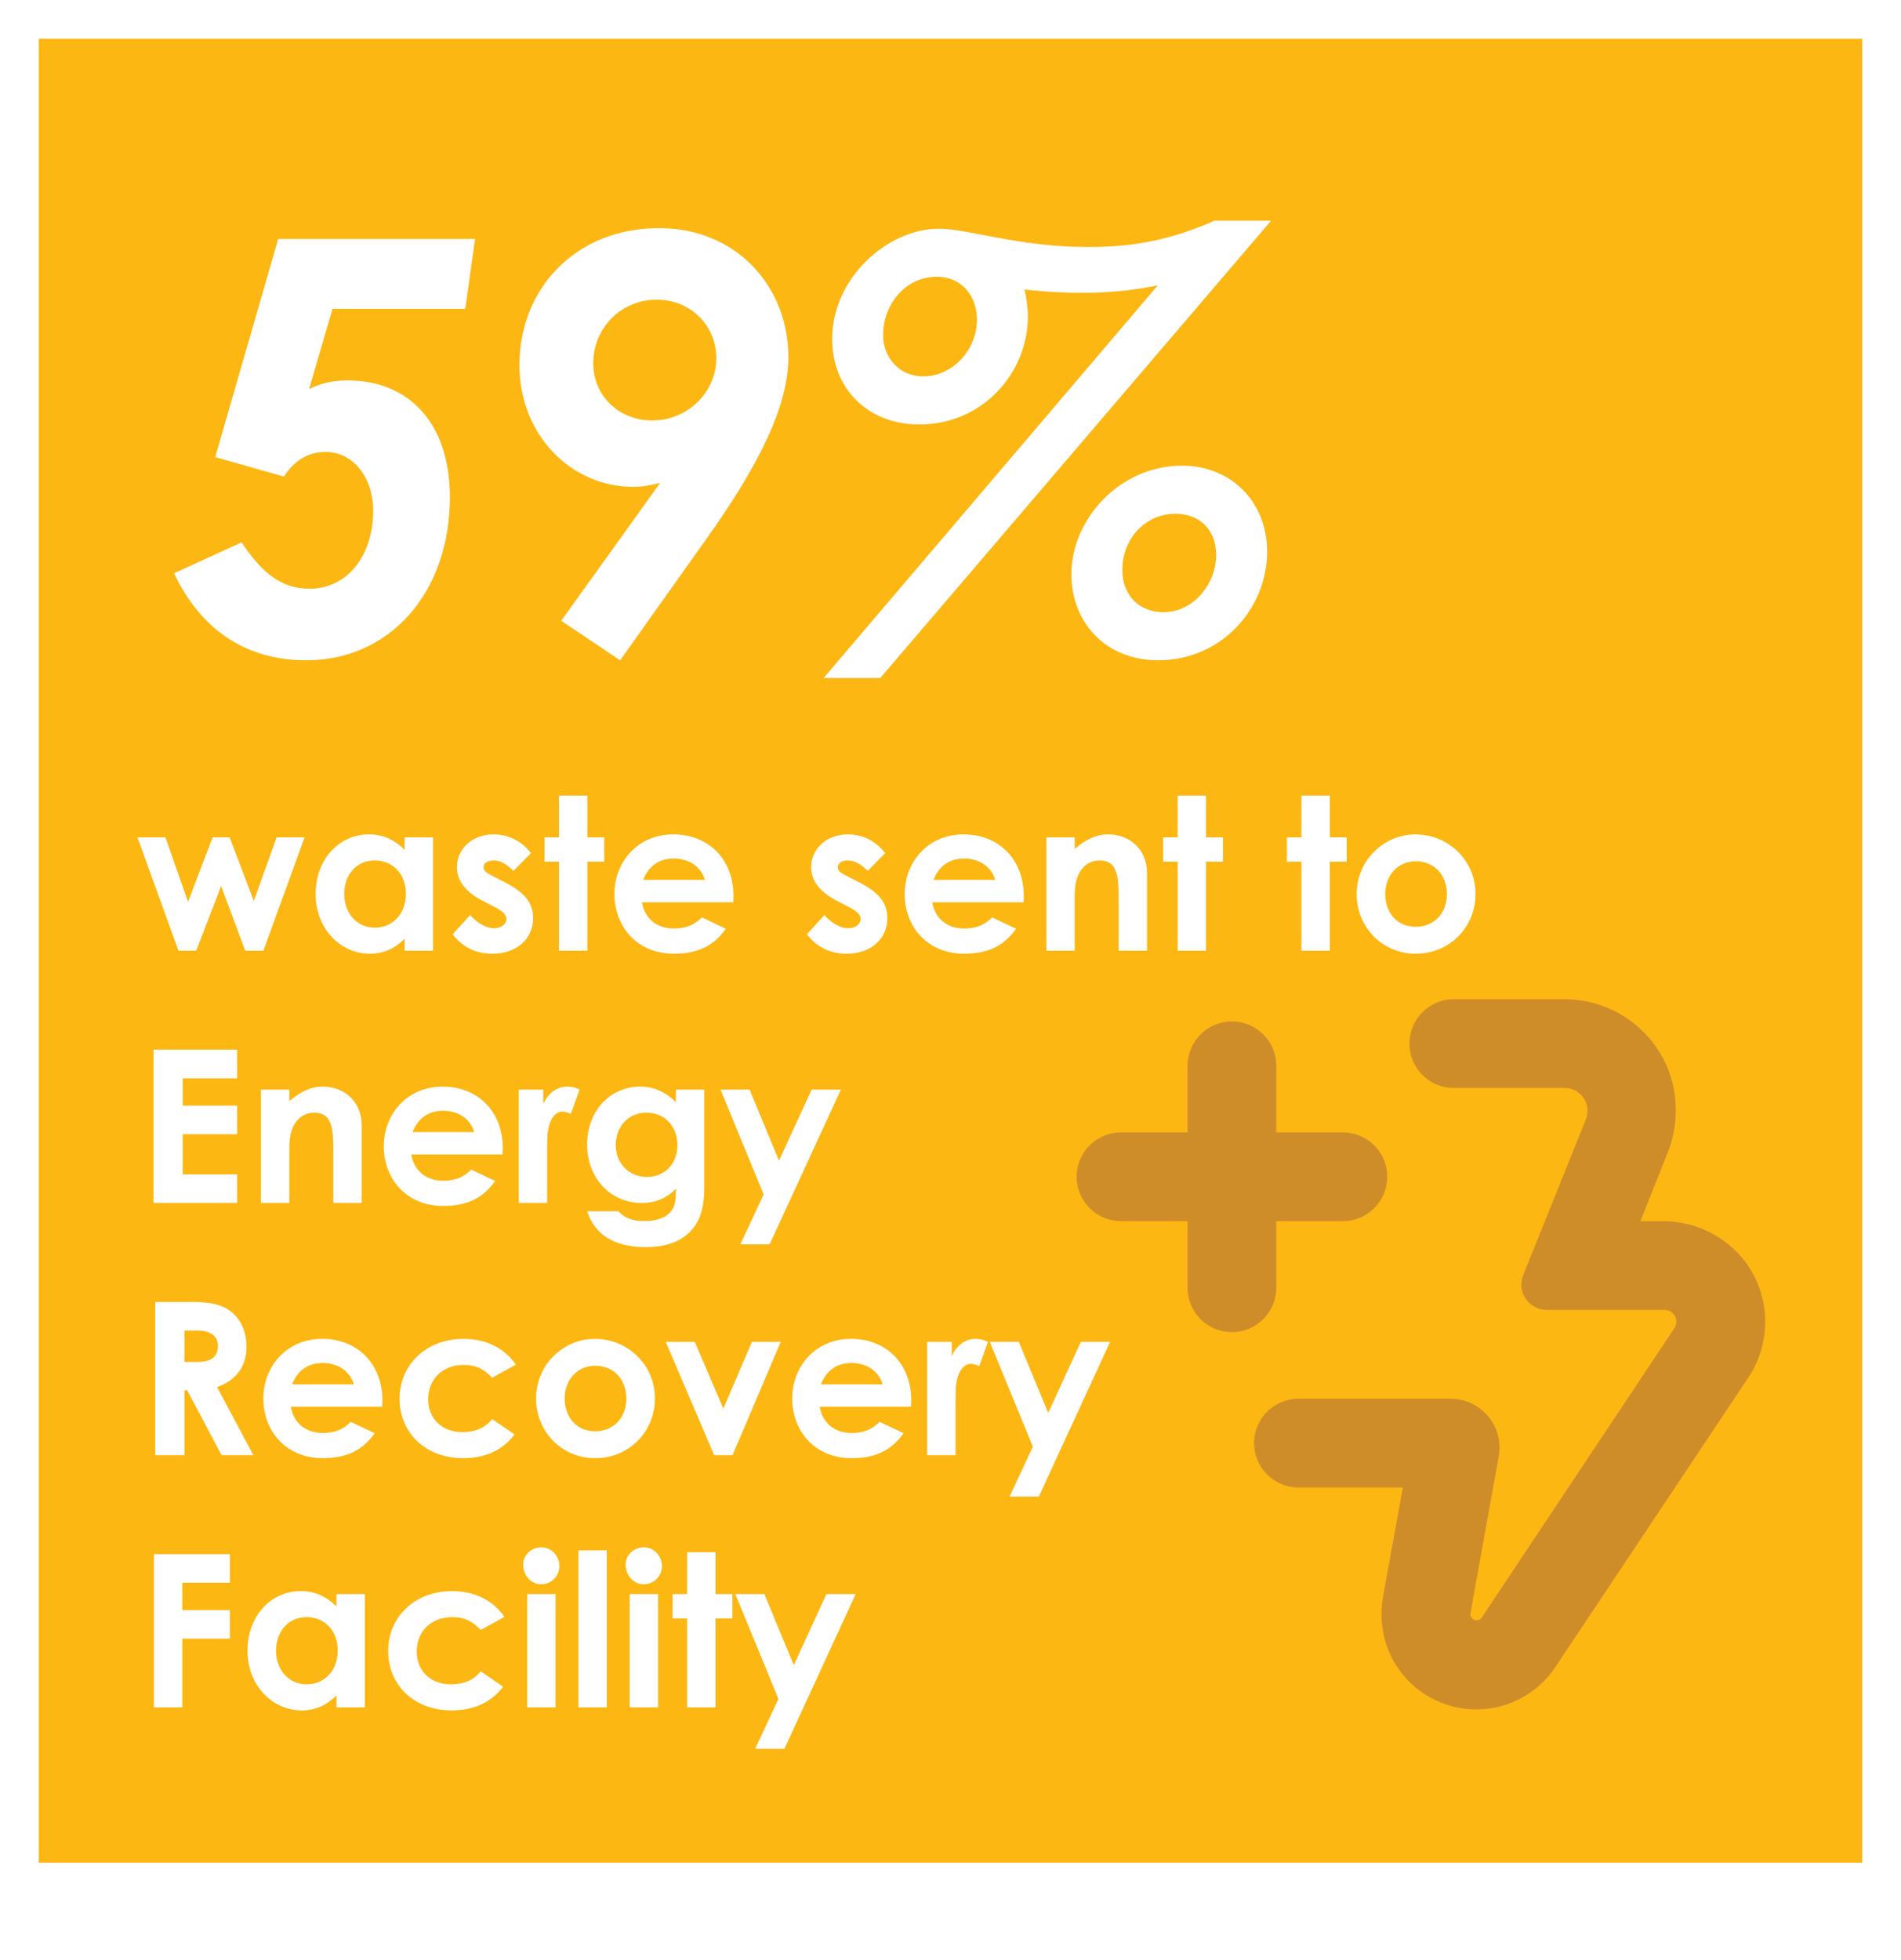
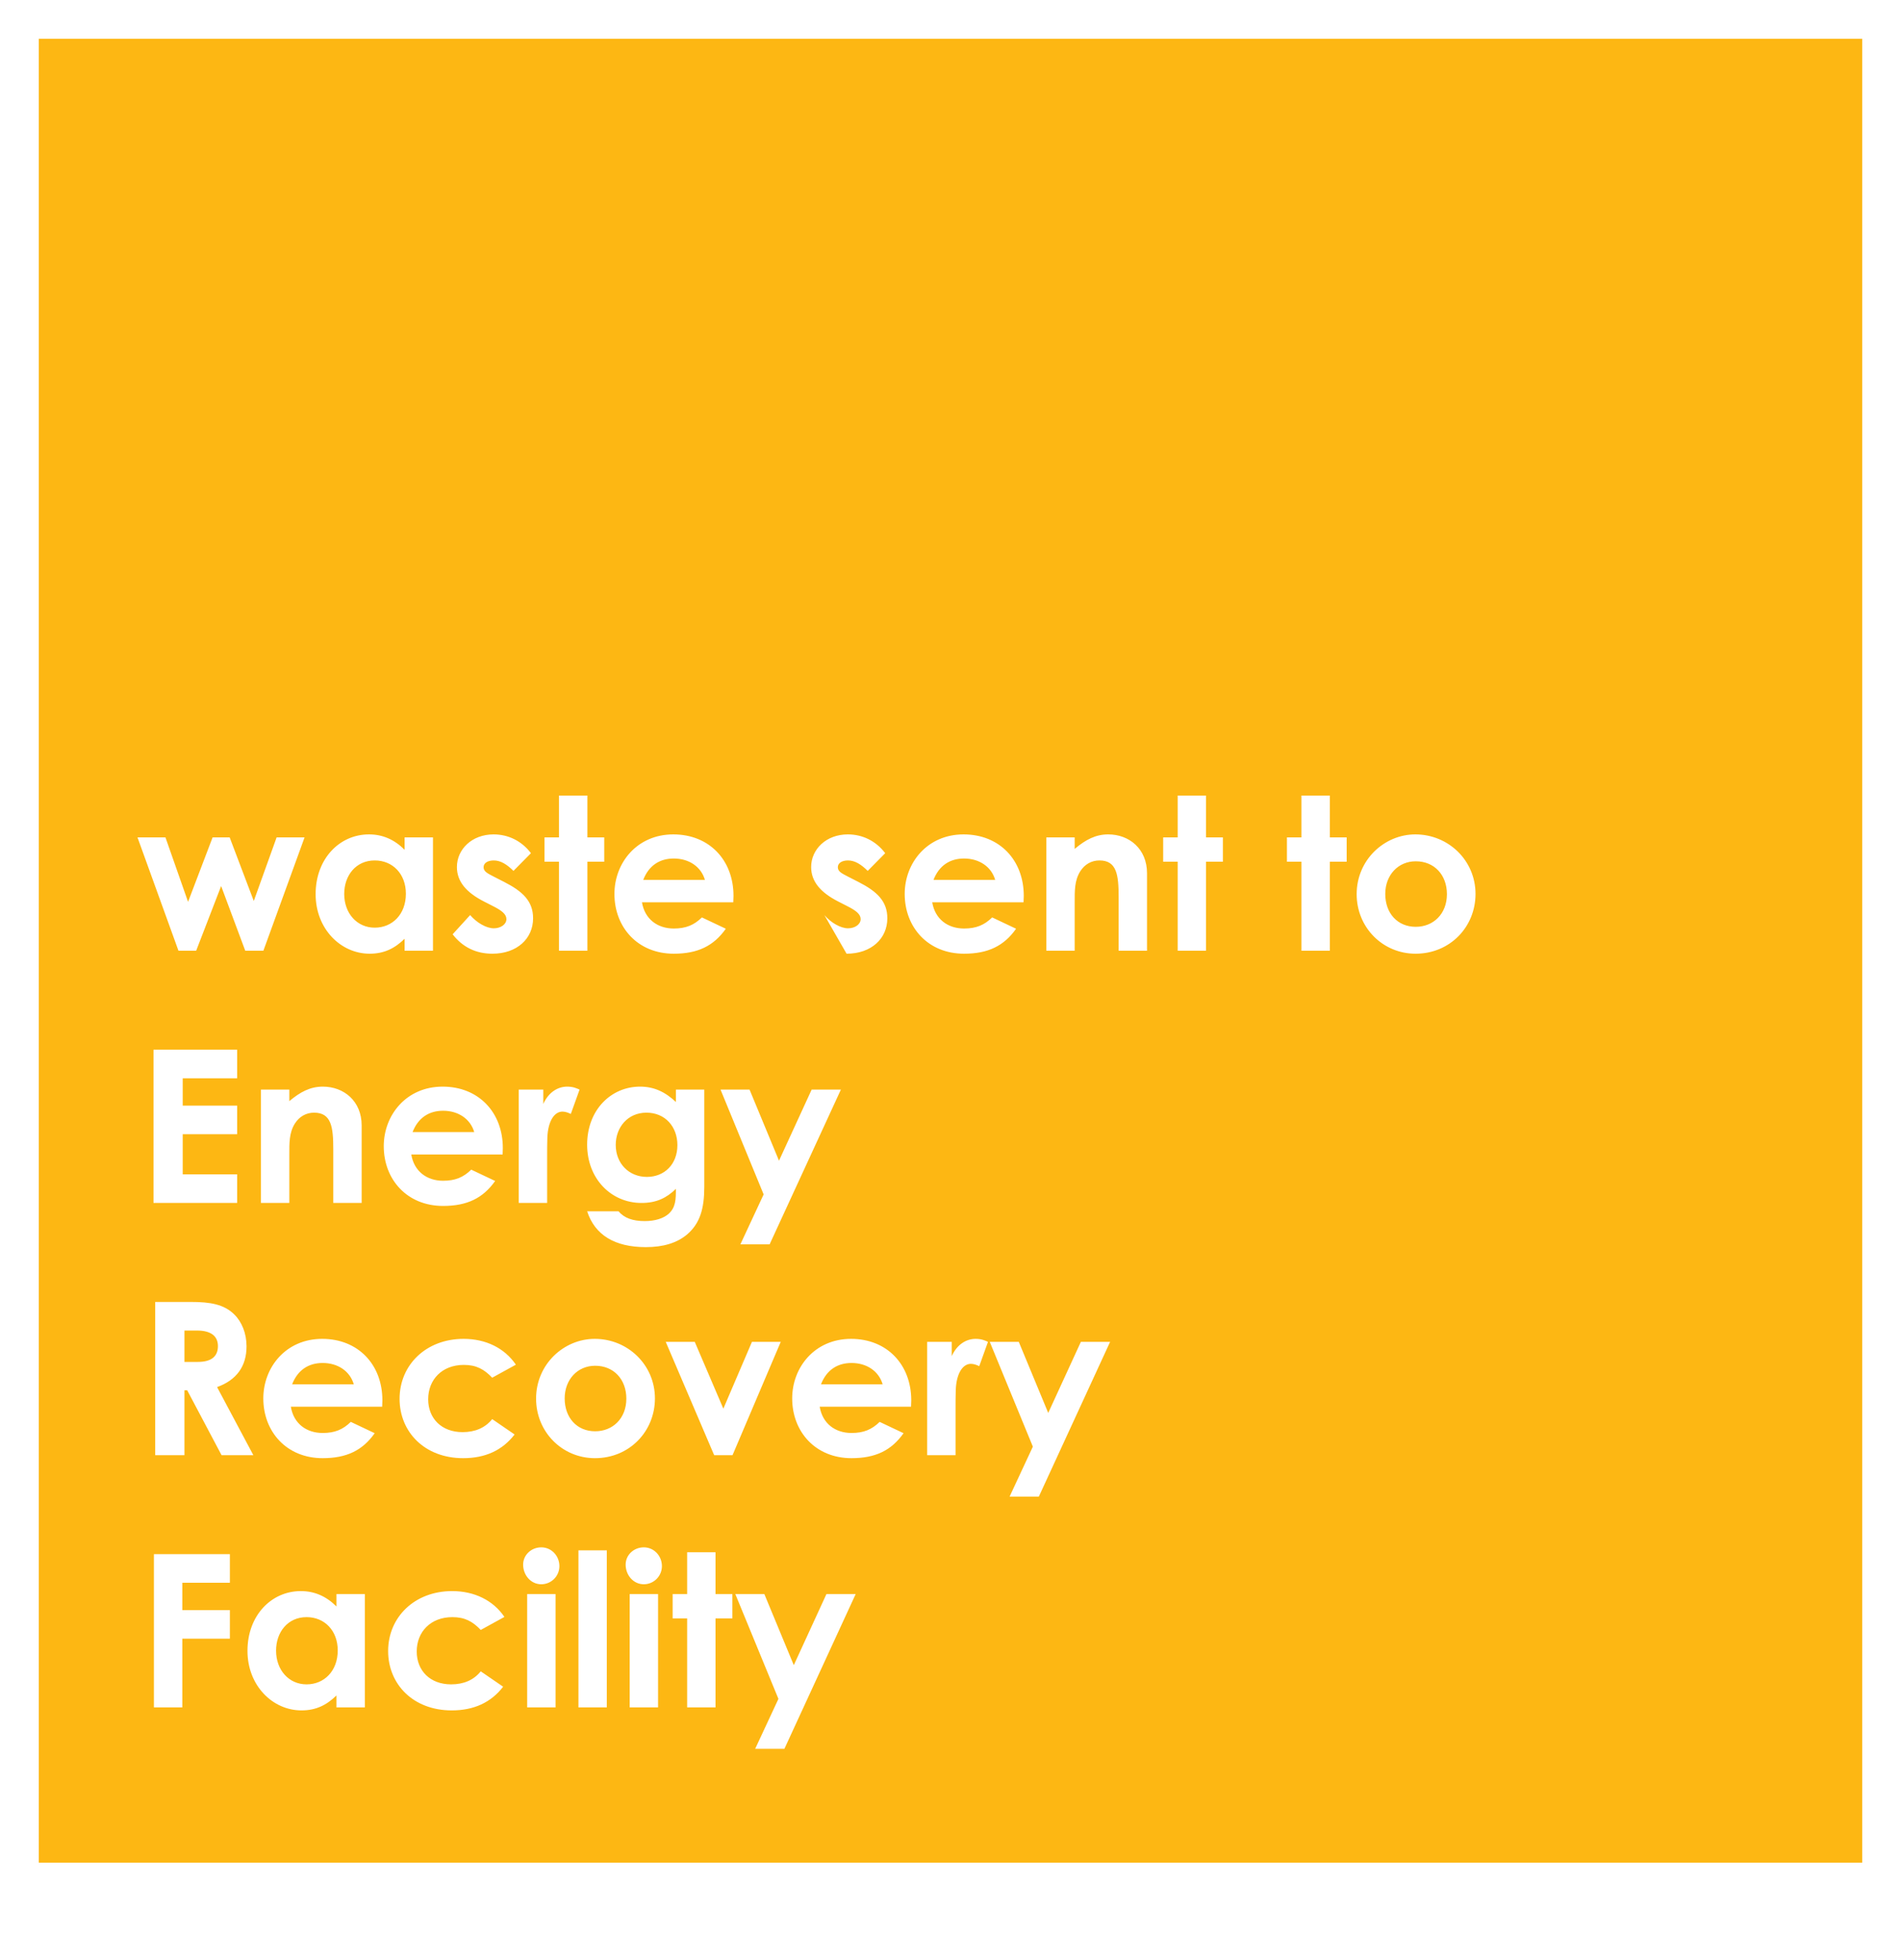
<svg xmlns="http://www.w3.org/2000/svg" width="196" height="202" viewBox="0 0 196 202" fill="none">
  <g filter="url(#filter0_d_153_73)">
    <rect x="4" width="188" height="188" fill="#FDB713" />
-     <path d="M18.4 94L14.176 82.318H17.058L19.39 88.962L21.92 82.318H23.68L26.166 88.874L28.52 82.318H31.402L27.156 94H25.286L22.8 87.334L20.226 94H18.4ZM41.716 94V92.768C40.682 93.78 39.582 94.308 38.108 94.308C35.138 94.308 32.542 91.756 32.542 88.17C32.542 84.518 35.006 82.01 38.042 82.01C39.45 82.01 40.66 82.538 41.716 83.594V82.318H44.642V94H41.716ZM38.636 84.694C36.7 84.694 35.49 86.234 35.49 88.148C35.49 90.15 36.81 91.624 38.636 91.624C40.44 91.624 41.848 90.26 41.848 88.126C41.848 86.08 40.484 84.694 38.636 84.694ZM50.915 89.446L49.925 88.94C48.055 87.994 47.109 86.85 47.109 85.376C47.109 83.55 48.649 82.01 50.893 82.01C52.411 82.01 53.797 82.692 54.743 83.946L52.939 85.772C52.279 85.112 51.619 84.694 50.915 84.694C50.321 84.694 49.859 84.936 49.859 85.398C49.859 85.838 50.277 86.036 50.915 86.366L51.993 86.916C53.929 87.906 54.963 88.918 54.963 90.656C54.963 92.746 53.313 94.308 50.761 94.308C49.067 94.308 47.681 93.626 46.669 92.306L48.473 90.326C49.155 91.118 50.145 91.69 50.915 91.69C51.641 91.69 52.213 91.272 52.213 90.744C52.213 90.238 51.729 89.864 50.915 89.446ZM57.635 82.318V78.006H60.561V82.318H62.299V84.826H60.561V94H57.635V84.826H56.139V82.318H57.635ZM72.37 90.568L74.834 91.734C73.58 93.516 71.93 94.308 69.466 94.308C65.748 94.308 63.35 91.58 63.35 88.148C63.35 84.958 65.66 82.01 69.422 82.01C73.118 82.01 75.626 84.65 75.626 88.346C75.626 88.61 75.604 88.742 75.604 89.006H66.188C66.474 90.744 67.794 91.712 69.466 91.712C70.72 91.712 71.556 91.36 72.37 90.568ZM66.32 86.696H72.678C72.282 85.332 71.028 84.496 69.466 84.496C68.014 84.496 66.892 85.222 66.32 86.696ZM87.439 89.446L86.449 88.94C84.579 87.994 83.633 86.85 83.633 85.376C83.633 83.55 85.173 82.01 87.417 82.01C88.935 82.01 90.321 82.692 91.267 83.946L89.463 85.772C88.803 85.112 88.143 84.694 87.439 84.694C86.845 84.694 86.383 84.936 86.383 85.398C86.383 85.838 86.801 86.036 87.439 86.366L88.517 86.916C90.453 87.906 91.487 88.918 91.487 90.656C91.487 92.746 89.837 94.308 87.285 94.308C85.591 94.308 84.205 93.626 83.193 92.306L84.997 90.326C85.679 91.118 86.669 91.69 87.439 91.69C88.165 91.69 88.737 91.272 88.737 90.744C88.737 90.238 88.253 89.864 87.439 89.446ZM102.298 90.568L104.762 91.734C103.508 93.516 101.858 94.308 99.394 94.308C95.676 94.308 93.278 91.58 93.278 88.148C93.278 84.958 95.588 82.01 99.35 82.01C103.046 82.01 105.554 84.65 105.554 88.346C105.554 88.61 105.532 88.742 105.532 89.006H96.116C96.402 90.744 97.722 91.712 99.394 91.712C100.648 91.712 101.484 91.36 102.298 90.568ZM96.248 86.696H102.606C102.21 85.332 100.956 84.496 99.394 84.496C97.942 84.496 96.82 85.222 96.248 86.696ZM110.804 82.318V83.506C111.926 82.56 112.96 82.01 114.258 82.01C116.436 82.01 118.262 83.506 118.262 86.014V94H115.336V88.478C115.336 86.168 115.138 84.694 113.356 84.694C112.542 84.694 111.838 85.09 111.376 85.816C110.782 86.762 110.804 87.818 110.804 89.028V94H107.878V82.318H110.804ZM121.422 82.318V78.006H124.348V82.318H126.086V84.826H124.348V94H121.422V84.826H119.926V82.318H121.422ZM134.183 82.318V78.006H137.109V82.318H138.847V84.826H137.109V94H134.183V84.826H132.687V82.318H134.183ZM145.927 82.01C149.337 82.01 152.131 84.694 152.131 88.148C152.131 91.536 149.513 94.308 145.949 94.308C142.561 94.308 139.877 91.602 139.877 88.17C139.877 84.628 142.737 82.01 145.927 82.01ZM145.971 84.782C144.145 84.782 142.825 86.212 142.825 88.148C142.825 90.128 144.079 91.536 145.971 91.536C147.775 91.536 149.183 90.216 149.183 88.17C149.183 86.19 147.885 84.782 145.971 84.782ZM15.826 120V104.204H24.45V107.152H18.84V109.968H24.45V112.916H18.84V117.052H24.45V120H15.826ZM29.83 108.318V109.506C30.952 108.56 31.986 108.01 33.284 108.01C35.462 108.01 37.288 109.506 37.288 112.014V120H34.362V114.478C34.362 112.168 34.164 110.694 32.382 110.694C31.568 110.694 30.864 111.09 30.402 111.816C29.808 112.762 29.83 113.818 29.83 115.028V120H26.904V108.318H29.83ZM48.587 116.568L51.051 117.734C49.797 119.516 48.147 120.308 45.683 120.308C41.965 120.308 39.567 117.58 39.567 114.148C39.567 110.958 41.877 108.01 45.639 108.01C49.335 108.01 51.843 110.65 51.843 114.346C51.843 114.61 51.821 114.742 51.821 115.006H42.405C42.691 116.744 44.011 117.712 45.683 117.712C46.937 117.712 47.773 117.36 48.587 116.568ZM42.537 112.696H48.895C48.499 111.332 47.245 110.496 45.683 110.496C44.231 110.496 43.109 111.222 42.537 112.696ZM56.015 108.318V109.792C56.565 108.582 57.511 108.01 58.479 108.01C59.095 108.01 59.469 108.186 59.755 108.318L58.853 110.826C58.633 110.716 58.303 110.584 57.995 110.584C57.159 110.584 56.499 111.552 56.433 113.268C56.411 113.906 56.411 114.632 56.411 115.27V120H53.485V108.318H56.015ZM72.614 108.318V118.328C72.614 120.594 72.174 122.112 70.832 123.256C69.776 124.136 68.368 124.554 66.586 124.554C63.374 124.554 61.328 123.3 60.536 120.858H63.77C64.364 121.562 65.244 121.87 66.476 121.87C67.554 121.87 68.434 121.584 68.962 121.1C69.666 120.44 69.688 119.648 69.688 118.548C68.72 119.494 67.664 120 66.146 120C63 120 60.536 117.492 60.536 113.994C60.536 110.386 63.022 108.01 65.992 108.01C67.444 108.01 68.588 108.56 69.688 109.594V108.318H72.614ZM66.652 110.694C64.716 110.694 63.484 112.212 63.484 114.016C63.484 115.952 64.87 117.316 66.696 117.316C68.5 117.316 69.842 116.018 69.842 114.038C69.842 112.146 68.588 110.694 66.652 110.694ZM78.734 119.12L74.29 108.318H77.282L80.318 115.644L83.684 108.318H86.698L79.35 124.268H76.336L78.734 119.12ZM16.002 146V130.204H19.676C21.678 130.204 23.086 130.446 24.142 131.48C24.934 132.25 25.418 133.438 25.418 134.78C25.418 136.848 24.384 138.256 22.382 138.982L26.122 146H22.844L19.302 139.312H19.016V146H16.002ZM19.016 133.152V136.386H20.402C21.766 136.386 22.47 135.836 22.47 134.758C22.47 133.724 21.744 133.152 20.314 133.152H19.016ZM36.169 142.568L38.633 143.734C37.379 145.516 35.729 146.308 33.265 146.308C29.547 146.308 27.149 143.58 27.149 140.148C27.149 136.958 29.459 134.01 33.221 134.01C36.917 134.01 39.425 136.65 39.425 140.346C39.425 140.61 39.403 140.742 39.403 141.006H29.987C30.273 142.744 31.593 143.712 33.265 143.712C34.519 143.712 35.355 143.36 36.169 142.568ZM30.119 138.696H36.477C36.081 137.332 34.827 136.496 33.265 136.496C31.813 136.496 30.691 137.222 30.119 138.696ZM50.747 142.282L53.057 143.866C51.803 145.494 50.043 146.308 47.755 146.308C43.773 146.308 41.199 143.602 41.199 140.192C41.199 136.694 43.927 134.01 47.799 134.01C50.087 134.01 52.023 134.956 53.189 136.672L50.747 138.014C49.911 137.134 49.097 136.694 47.821 136.694C45.577 136.694 44.147 138.212 44.147 140.236C44.147 142.216 45.533 143.624 47.689 143.624C48.987 143.624 50.021 143.184 50.747 142.282ZM61.322 134.01C64.732 134.01 67.526 136.694 67.526 140.148C67.526 143.536 64.908 146.308 61.344 146.308C57.956 146.308 55.272 143.602 55.272 140.17C55.272 136.628 58.132 134.01 61.322 134.01ZM61.366 136.782C59.54 136.782 58.22 138.212 58.22 140.148C58.22 142.128 59.474 143.536 61.366 143.536C63.17 143.536 64.578 142.216 64.578 140.17C64.578 138.19 63.28 136.782 61.366 136.782ZM73.634 146L68.64 134.318H71.632L74.58 141.204L77.528 134.318H80.498L75.526 146H73.634ZM90.697 142.568L93.16 143.734C91.906 145.516 90.257 146.308 87.793 146.308C84.075 146.308 81.677 143.58 81.677 140.148C81.677 136.958 83.987 134.01 87.749 134.01C91.445 134.01 93.953 136.65 93.953 140.346C93.953 140.61 93.93 140.742 93.93 141.006H84.514C84.8 142.744 86.121 143.712 87.793 143.712C89.046 143.712 89.882 143.36 90.697 142.568ZM84.647 138.696H91.004C90.609 137.332 89.355 136.496 87.793 136.496C86.341 136.496 85.219 137.222 84.647 138.696ZM98.125 134.318V135.792C98.675 134.582 99.621 134.01 100.589 134.01C101.205 134.01 101.579 134.186 101.865 134.318L100.963 136.826C100.743 136.716 100.413 136.584 100.105 136.584C99.269 136.584 98.609 137.552 98.543 139.268C98.521 139.906 98.521 140.632 98.521 141.27V146H95.595V134.318H98.125ZM106.492 145.12L102.048 134.318H105.04L108.076 141.644L111.442 134.318H114.456L107.108 150.268H104.094L106.492 145.12ZM15.87 172V156.204H23.702V159.152H18.796V161.968H23.702V164.916H18.796V172H15.87ZM34.69 172V170.768C33.656 171.78 32.556 172.308 31.082 172.308C28.112 172.308 25.516 169.756 25.516 166.17C25.516 162.518 27.98 160.01 31.016 160.01C32.424 160.01 33.634 160.538 34.69 161.594V160.318H37.616V172H34.69ZM31.61 162.694C29.674 162.694 28.464 164.234 28.464 166.148C28.464 168.15 29.784 169.624 31.61 169.624C33.414 169.624 34.822 168.26 34.822 166.126C34.822 164.08 33.458 162.694 31.61 162.694ZM49.566 168.282L51.876 169.866C50.622 171.494 48.862 172.308 46.574 172.308C42.592 172.308 40.018 169.602 40.018 166.192C40.018 162.694 42.746 160.01 46.618 160.01C48.906 160.01 50.842 160.956 52.008 162.672L49.566 164.014C48.73 163.134 47.916 162.694 46.64 162.694C44.396 162.694 42.966 164.212 42.966 166.236C42.966 168.216 44.352 169.624 46.508 169.624C47.806 169.624 48.84 169.184 49.566 168.282ZM54.354 172V160.318H57.28V172H54.354ZM55.806 155.5C56.862 155.5 57.676 156.38 57.676 157.436C57.676 158.47 56.84 159.306 55.806 159.306C54.728 159.306 53.936 158.36 53.936 157.282C53.936 156.27 54.794 155.5 55.806 155.5ZM59.639 172V155.808H62.565V172H59.639ZM64.924 172V160.318H67.85V172H64.924ZM66.376 155.5C67.432 155.5 68.246 156.38 68.246 157.436C68.246 158.47 67.41 159.306 66.376 159.306C65.298 159.306 64.506 158.36 64.506 157.282C64.506 156.27 65.364 155.5 66.376 155.5ZM70.847 160.318V156.006H73.773V160.318H75.511V162.826H73.773V172H70.847V162.826H69.352V160.318H70.847ZM80.259 171.12L75.815 160.318H78.807L81.843 167.644L85.209 160.318H88.223L80.875 176.268H77.861L80.259 171.12Z" fill="white" />
-     <path d="M22.192 43.117L28.682 20.638H48.978L47.975 27.836H34.287L31.868 36.096C32.989 35.565 34.169 35.211 35.821 35.211C42.075 35.211 46.382 39.518 46.382 47.247C46.382 57.1 40.187 64.062 31.573 64.062C25.496 64.062 20.776 61.053 17.944 55.094L24.906 51.908C26.853 54.799 28.8 56.687 31.927 56.687C35.762 56.687 38.476 53.324 38.476 48.663C38.476 45.064 36.293 42.586 33.579 42.586C31.809 42.586 30.393 43.412 29.272 45.123L22.192 43.117ZM72.789 51.613L63.939 64.062L57.862 59.991L68.069 45.772C67.361 45.949 66.358 46.185 65.296 46.185C58.924 46.185 53.555 40.875 53.555 33.618C53.555 25.83 59.278 19.517 67.951 19.517C76.034 19.517 81.285 25.653 81.285 32.792C81.285 37.807 78.335 43.825 72.789 51.613ZM67.243 39.341C70.901 39.341 73.851 36.45 73.851 32.91C73.851 29.547 71.196 26.892 67.715 26.892C63.998 26.892 61.166 29.842 61.166 33.441C61.166 36.804 63.821 39.341 67.243 39.341ZM112.234 21.464C117.072 21.464 120.966 20.638 125.214 18.75H131.055L90.758 65.891H84.917L119.373 25.417C116.777 25.948 114.24 26.184 111.526 26.184C109.579 26.184 107.514 26.066 105.626 25.83C105.803 26.597 105.98 27.659 105.98 28.603C105.98 34.385 101.378 39.754 94.77 39.754C89.519 39.754 85.802 36.096 85.802 30.963C85.802 24.532 91.643 19.576 96.776 19.576C99.844 19.576 104.977 21.464 112.234 21.464ZM96.599 24.532C93.295 24.532 91.053 27.423 91.053 30.55C91.053 32.851 92.705 34.798 95.183 34.798C98.251 34.798 100.729 32.025 100.729 28.957C100.729 26.479 99.136 24.532 96.599 24.532ZM121.851 44.002C126.984 44.002 130.642 47.778 130.642 52.852C130.642 58.811 125.863 64.062 119.432 64.062C113.886 64.062 110.464 60.05 110.464 55.212C110.464 49.43 115.538 44.002 121.851 44.002ZM121.202 48.958C118.075 48.958 115.715 51.554 115.715 54.74C115.715 57.454 117.544 59.106 119.963 59.106C123.031 59.106 125.391 56.215 125.391 53.206C125.391 50.61 123.68 48.958 121.202 48.958Z" fill="white" />
-     <path d="M111 117.302C111 118.515 111.482 119.679 112.34 120.537C113.198 121.395 114.362 121.877 115.576 121.877H122.439V128.741C122.439 130.375 123.311 131.886 124.727 132.703C126.142 133.521 127.886 133.521 129.302 132.703C130.718 131.886 131.59 130.375 131.59 128.741V121.877H138.453C140.088 121.877 141.598 121.005 142.416 119.59C143.233 118.174 143.233 116.43 142.416 115.014C141.598 113.598 140.088 112.726 138.453 112.726H131.59V105.863C131.59 104.229 130.718 102.718 129.302 101.901C127.886 101.083 126.142 101.083 124.727 101.901C123.311 102.718 122.439 104.229 122.439 105.863V112.726H115.576C114.362 112.726 113.198 113.209 112.34 114.067C111.482 114.925 111 116.088 111 117.302Z" fill="#CF8D2A" />
-     <path d="M171.305 121.878H169.132L171.866 115.014C173.015 112.258 173.081 109.169 172.049 106.367C171.214 104.201 169.743 102.339 167.83 101.024C165.917 99.709 163.651 99.004 161.33 99H149.892C148.257 99 146.746 99.872 145.929 101.288C145.112 102.703 145.112 104.448 145.929 105.863C146.746 107.279 148.257 108.151 149.892 108.151H161.33C162.11 108.153 162.839 108.54 163.276 109.186C163.714 109.832 163.803 110.652 163.515 111.377L157.041 127.448C156.718 128.251 156.815 129.161 157.298 129.878C157.782 130.595 158.59 131.026 159.455 131.028H171.625C172.073 131.029 172.484 131.275 172.694 131.67C172.905 132.065 172.881 132.544 172.632 132.916L152.751 162.771C152.575 163 152.268 163.083 152 162.973C151.733 162.864 151.572 162.589 151.607 162.302L154.524 146.127C154.792 144.655 154.393 143.14 153.434 141.992C152.475 140.843 151.056 140.179 149.56 140.179H133.877C132.243 140.179 130.732 141.051 129.915 142.467C129.097 143.883 129.097 145.627 129.915 147.043C130.732 148.458 132.243 149.33 133.877 149.33H144.641L142.628 160.403C142.18 162.667 142.519 165.016 143.588 167.06C145.218 170.087 148.316 172.038 151.75 172.2C155.184 172.361 158.451 170.71 160.358 167.85L180.261 137.995V137.994C181.446 136.217 182.052 134.116 181.996 131.98C181.941 129.844 181.227 127.778 179.952 126.064C177.893 123.381 174.687 121.828 171.305 121.877L171.305 121.878Z" fill="#CF8D2A" />
+     <path d="M18.4 94L14.176 82.318H17.058L19.39 88.962L21.92 82.318H23.68L26.166 88.874L28.52 82.318H31.402L27.156 94H25.286L22.8 87.334L20.226 94H18.4ZM41.716 94V92.768C40.682 93.78 39.582 94.308 38.108 94.308C35.138 94.308 32.542 91.756 32.542 88.17C32.542 84.518 35.006 82.01 38.042 82.01C39.45 82.01 40.66 82.538 41.716 83.594V82.318H44.642V94H41.716ZM38.636 84.694C36.7 84.694 35.49 86.234 35.49 88.148C35.49 90.15 36.81 91.624 38.636 91.624C40.44 91.624 41.848 90.26 41.848 88.126C41.848 86.08 40.484 84.694 38.636 84.694ZM50.915 89.446L49.925 88.94C48.055 87.994 47.109 86.85 47.109 85.376C47.109 83.55 48.649 82.01 50.893 82.01C52.411 82.01 53.797 82.692 54.743 83.946L52.939 85.772C52.279 85.112 51.619 84.694 50.915 84.694C50.321 84.694 49.859 84.936 49.859 85.398C49.859 85.838 50.277 86.036 50.915 86.366L51.993 86.916C53.929 87.906 54.963 88.918 54.963 90.656C54.963 92.746 53.313 94.308 50.761 94.308C49.067 94.308 47.681 93.626 46.669 92.306L48.473 90.326C49.155 91.118 50.145 91.69 50.915 91.69C51.641 91.69 52.213 91.272 52.213 90.744C52.213 90.238 51.729 89.864 50.915 89.446ZM57.635 82.318V78.006H60.561V82.318H62.299V84.826H60.561V94H57.635V84.826H56.139V82.318H57.635ZM72.37 90.568L74.834 91.734C73.58 93.516 71.93 94.308 69.466 94.308C65.748 94.308 63.35 91.58 63.35 88.148C63.35 84.958 65.66 82.01 69.422 82.01C73.118 82.01 75.626 84.65 75.626 88.346C75.626 88.61 75.604 88.742 75.604 89.006H66.188C66.474 90.744 67.794 91.712 69.466 91.712C70.72 91.712 71.556 91.36 72.37 90.568ZM66.32 86.696H72.678C72.282 85.332 71.028 84.496 69.466 84.496C68.014 84.496 66.892 85.222 66.32 86.696ZM87.439 89.446L86.449 88.94C84.579 87.994 83.633 86.85 83.633 85.376C83.633 83.55 85.173 82.01 87.417 82.01C88.935 82.01 90.321 82.692 91.267 83.946L89.463 85.772C88.803 85.112 88.143 84.694 87.439 84.694C86.845 84.694 86.383 84.936 86.383 85.398C86.383 85.838 86.801 86.036 87.439 86.366L88.517 86.916C90.453 87.906 91.487 88.918 91.487 90.656C91.487 92.746 89.837 94.308 87.285 94.308L84.997 90.326C85.679 91.118 86.669 91.69 87.439 91.69C88.165 91.69 88.737 91.272 88.737 90.744C88.737 90.238 88.253 89.864 87.439 89.446ZM102.298 90.568L104.762 91.734C103.508 93.516 101.858 94.308 99.394 94.308C95.676 94.308 93.278 91.58 93.278 88.148C93.278 84.958 95.588 82.01 99.35 82.01C103.046 82.01 105.554 84.65 105.554 88.346C105.554 88.61 105.532 88.742 105.532 89.006H96.116C96.402 90.744 97.722 91.712 99.394 91.712C100.648 91.712 101.484 91.36 102.298 90.568ZM96.248 86.696H102.606C102.21 85.332 100.956 84.496 99.394 84.496C97.942 84.496 96.82 85.222 96.248 86.696ZM110.804 82.318V83.506C111.926 82.56 112.96 82.01 114.258 82.01C116.436 82.01 118.262 83.506 118.262 86.014V94H115.336V88.478C115.336 86.168 115.138 84.694 113.356 84.694C112.542 84.694 111.838 85.09 111.376 85.816C110.782 86.762 110.804 87.818 110.804 89.028V94H107.878V82.318H110.804ZM121.422 82.318V78.006H124.348V82.318H126.086V84.826H124.348V94H121.422V84.826H119.926V82.318H121.422ZM134.183 82.318V78.006H137.109V82.318H138.847V84.826H137.109V94H134.183V84.826H132.687V82.318H134.183ZM145.927 82.01C149.337 82.01 152.131 84.694 152.131 88.148C152.131 91.536 149.513 94.308 145.949 94.308C142.561 94.308 139.877 91.602 139.877 88.17C139.877 84.628 142.737 82.01 145.927 82.01ZM145.971 84.782C144.145 84.782 142.825 86.212 142.825 88.148C142.825 90.128 144.079 91.536 145.971 91.536C147.775 91.536 149.183 90.216 149.183 88.17C149.183 86.19 147.885 84.782 145.971 84.782ZM15.826 120V104.204H24.45V107.152H18.84V109.968H24.45V112.916H18.84V117.052H24.45V120H15.826ZM29.83 108.318V109.506C30.952 108.56 31.986 108.01 33.284 108.01C35.462 108.01 37.288 109.506 37.288 112.014V120H34.362V114.478C34.362 112.168 34.164 110.694 32.382 110.694C31.568 110.694 30.864 111.09 30.402 111.816C29.808 112.762 29.83 113.818 29.83 115.028V120H26.904V108.318H29.83ZM48.587 116.568L51.051 117.734C49.797 119.516 48.147 120.308 45.683 120.308C41.965 120.308 39.567 117.58 39.567 114.148C39.567 110.958 41.877 108.01 45.639 108.01C49.335 108.01 51.843 110.65 51.843 114.346C51.843 114.61 51.821 114.742 51.821 115.006H42.405C42.691 116.744 44.011 117.712 45.683 117.712C46.937 117.712 47.773 117.36 48.587 116.568ZM42.537 112.696H48.895C48.499 111.332 47.245 110.496 45.683 110.496C44.231 110.496 43.109 111.222 42.537 112.696ZM56.015 108.318V109.792C56.565 108.582 57.511 108.01 58.479 108.01C59.095 108.01 59.469 108.186 59.755 108.318L58.853 110.826C58.633 110.716 58.303 110.584 57.995 110.584C57.159 110.584 56.499 111.552 56.433 113.268C56.411 113.906 56.411 114.632 56.411 115.27V120H53.485V108.318H56.015ZM72.614 108.318V118.328C72.614 120.594 72.174 122.112 70.832 123.256C69.776 124.136 68.368 124.554 66.586 124.554C63.374 124.554 61.328 123.3 60.536 120.858H63.77C64.364 121.562 65.244 121.87 66.476 121.87C67.554 121.87 68.434 121.584 68.962 121.1C69.666 120.44 69.688 119.648 69.688 118.548C68.72 119.494 67.664 120 66.146 120C63 120 60.536 117.492 60.536 113.994C60.536 110.386 63.022 108.01 65.992 108.01C67.444 108.01 68.588 108.56 69.688 109.594V108.318H72.614ZM66.652 110.694C64.716 110.694 63.484 112.212 63.484 114.016C63.484 115.952 64.87 117.316 66.696 117.316C68.5 117.316 69.842 116.018 69.842 114.038C69.842 112.146 68.588 110.694 66.652 110.694ZM78.734 119.12L74.29 108.318H77.282L80.318 115.644L83.684 108.318H86.698L79.35 124.268H76.336L78.734 119.12ZM16.002 146V130.204H19.676C21.678 130.204 23.086 130.446 24.142 131.48C24.934 132.25 25.418 133.438 25.418 134.78C25.418 136.848 24.384 138.256 22.382 138.982L26.122 146H22.844L19.302 139.312H19.016V146H16.002ZM19.016 133.152V136.386H20.402C21.766 136.386 22.47 135.836 22.47 134.758C22.47 133.724 21.744 133.152 20.314 133.152H19.016ZM36.169 142.568L38.633 143.734C37.379 145.516 35.729 146.308 33.265 146.308C29.547 146.308 27.149 143.58 27.149 140.148C27.149 136.958 29.459 134.01 33.221 134.01C36.917 134.01 39.425 136.65 39.425 140.346C39.425 140.61 39.403 140.742 39.403 141.006H29.987C30.273 142.744 31.593 143.712 33.265 143.712C34.519 143.712 35.355 143.36 36.169 142.568ZM30.119 138.696H36.477C36.081 137.332 34.827 136.496 33.265 136.496C31.813 136.496 30.691 137.222 30.119 138.696ZM50.747 142.282L53.057 143.866C51.803 145.494 50.043 146.308 47.755 146.308C43.773 146.308 41.199 143.602 41.199 140.192C41.199 136.694 43.927 134.01 47.799 134.01C50.087 134.01 52.023 134.956 53.189 136.672L50.747 138.014C49.911 137.134 49.097 136.694 47.821 136.694C45.577 136.694 44.147 138.212 44.147 140.236C44.147 142.216 45.533 143.624 47.689 143.624C48.987 143.624 50.021 143.184 50.747 142.282ZM61.322 134.01C64.732 134.01 67.526 136.694 67.526 140.148C67.526 143.536 64.908 146.308 61.344 146.308C57.956 146.308 55.272 143.602 55.272 140.17C55.272 136.628 58.132 134.01 61.322 134.01ZM61.366 136.782C59.54 136.782 58.22 138.212 58.22 140.148C58.22 142.128 59.474 143.536 61.366 143.536C63.17 143.536 64.578 142.216 64.578 140.17C64.578 138.19 63.28 136.782 61.366 136.782ZM73.634 146L68.64 134.318H71.632L74.58 141.204L77.528 134.318H80.498L75.526 146H73.634ZM90.697 142.568L93.16 143.734C91.906 145.516 90.257 146.308 87.793 146.308C84.075 146.308 81.677 143.58 81.677 140.148C81.677 136.958 83.987 134.01 87.749 134.01C91.445 134.01 93.953 136.65 93.953 140.346C93.953 140.61 93.93 140.742 93.93 141.006H84.514C84.8 142.744 86.121 143.712 87.793 143.712C89.046 143.712 89.882 143.36 90.697 142.568ZM84.647 138.696H91.004C90.609 137.332 89.355 136.496 87.793 136.496C86.341 136.496 85.219 137.222 84.647 138.696ZM98.125 134.318V135.792C98.675 134.582 99.621 134.01 100.589 134.01C101.205 134.01 101.579 134.186 101.865 134.318L100.963 136.826C100.743 136.716 100.413 136.584 100.105 136.584C99.269 136.584 98.609 137.552 98.543 139.268C98.521 139.906 98.521 140.632 98.521 141.27V146H95.595V134.318H98.125ZM106.492 145.12L102.048 134.318H105.04L108.076 141.644L111.442 134.318H114.456L107.108 150.268H104.094L106.492 145.12ZM15.87 172V156.204H23.702V159.152H18.796V161.968H23.702V164.916H18.796V172H15.87ZM34.69 172V170.768C33.656 171.78 32.556 172.308 31.082 172.308C28.112 172.308 25.516 169.756 25.516 166.17C25.516 162.518 27.98 160.01 31.016 160.01C32.424 160.01 33.634 160.538 34.69 161.594V160.318H37.616V172H34.69ZM31.61 162.694C29.674 162.694 28.464 164.234 28.464 166.148C28.464 168.15 29.784 169.624 31.61 169.624C33.414 169.624 34.822 168.26 34.822 166.126C34.822 164.08 33.458 162.694 31.61 162.694ZM49.566 168.282L51.876 169.866C50.622 171.494 48.862 172.308 46.574 172.308C42.592 172.308 40.018 169.602 40.018 166.192C40.018 162.694 42.746 160.01 46.618 160.01C48.906 160.01 50.842 160.956 52.008 162.672L49.566 164.014C48.73 163.134 47.916 162.694 46.64 162.694C44.396 162.694 42.966 164.212 42.966 166.236C42.966 168.216 44.352 169.624 46.508 169.624C47.806 169.624 48.84 169.184 49.566 168.282ZM54.354 172V160.318H57.28V172H54.354ZM55.806 155.5C56.862 155.5 57.676 156.38 57.676 157.436C57.676 158.47 56.84 159.306 55.806 159.306C54.728 159.306 53.936 158.36 53.936 157.282C53.936 156.27 54.794 155.5 55.806 155.5ZM59.639 172V155.808H62.565V172H59.639ZM64.924 172V160.318H67.85V172H64.924ZM66.376 155.5C67.432 155.5 68.246 156.38 68.246 157.436C68.246 158.47 67.41 159.306 66.376 159.306C65.298 159.306 64.506 158.36 64.506 157.282C64.506 156.27 65.364 155.5 66.376 155.5ZM70.847 160.318V156.006H73.773V160.318H75.511V162.826H73.773V172H70.847V162.826H69.352V160.318H70.847ZM80.259 171.12L75.815 160.318H78.807L81.843 167.644L85.209 160.318H88.223L80.875 176.268H77.861L80.259 171.12Z" fill="white" />
  </g>
  <defs>
    <filter id="filter0_d_153_73" x="0" y="0" width="196" height="202" filterUnits="userSpaceOnUse" color-interpolation-filters="sRGB">
      <feFlood flood-opacity="0" result="BackgroundImageFix" />
      <feColorMatrix in="SourceAlpha" type="matrix" values="0 0 0 0 0 0 0 0 0 0 0 0 0 0 0 0 0 0 127 0" result="hardAlpha" />
      <feOffset dy="4" />
      <feGaussianBlur stdDeviation="2" />
      <feComposite in2="hardAlpha" operator="out" />
      <feColorMatrix type="matrix" values="0 0 0 0 0 0 0 0 0 0 0 0 0 0 0 0 0 0 0.25 0" />
      <feBlend mode="normal" in2="BackgroundImageFix" result="effect1_dropShadow_153_73" />
      <feBlend mode="normal" in="SourceGraphic" in2="effect1_dropShadow_153_73" result="shape" />
    </filter>
  </defs>
</svg>